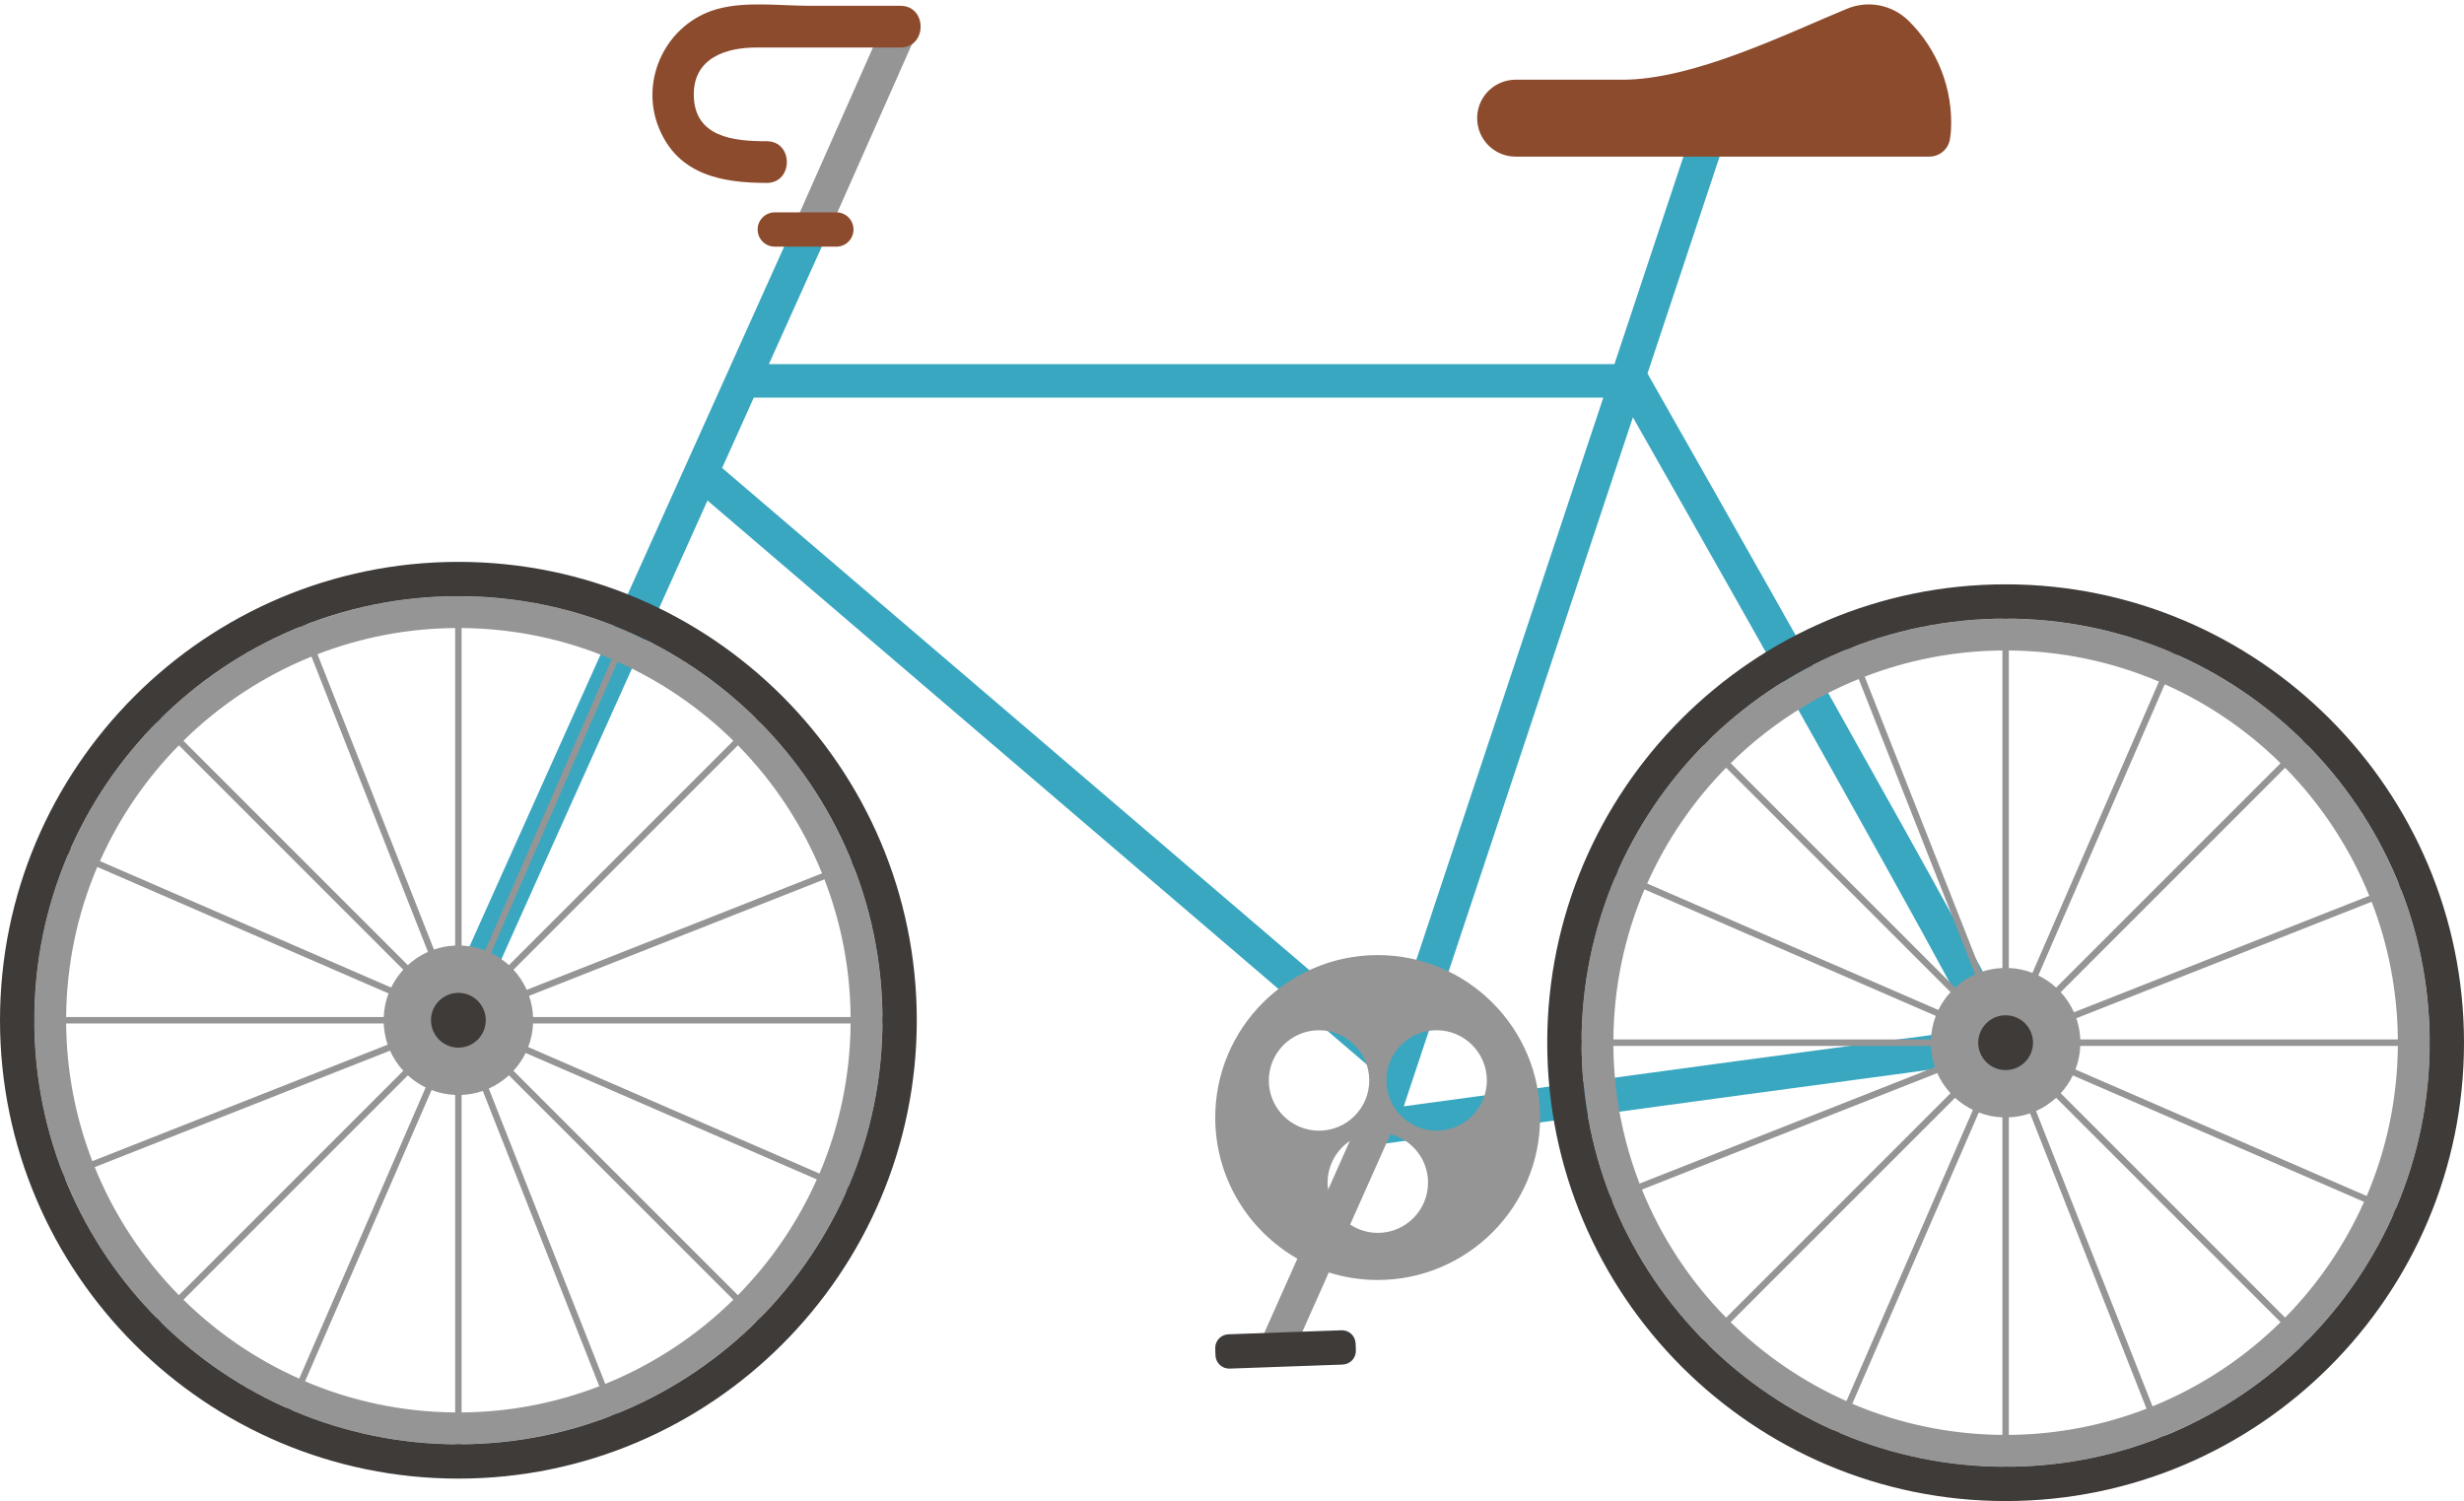
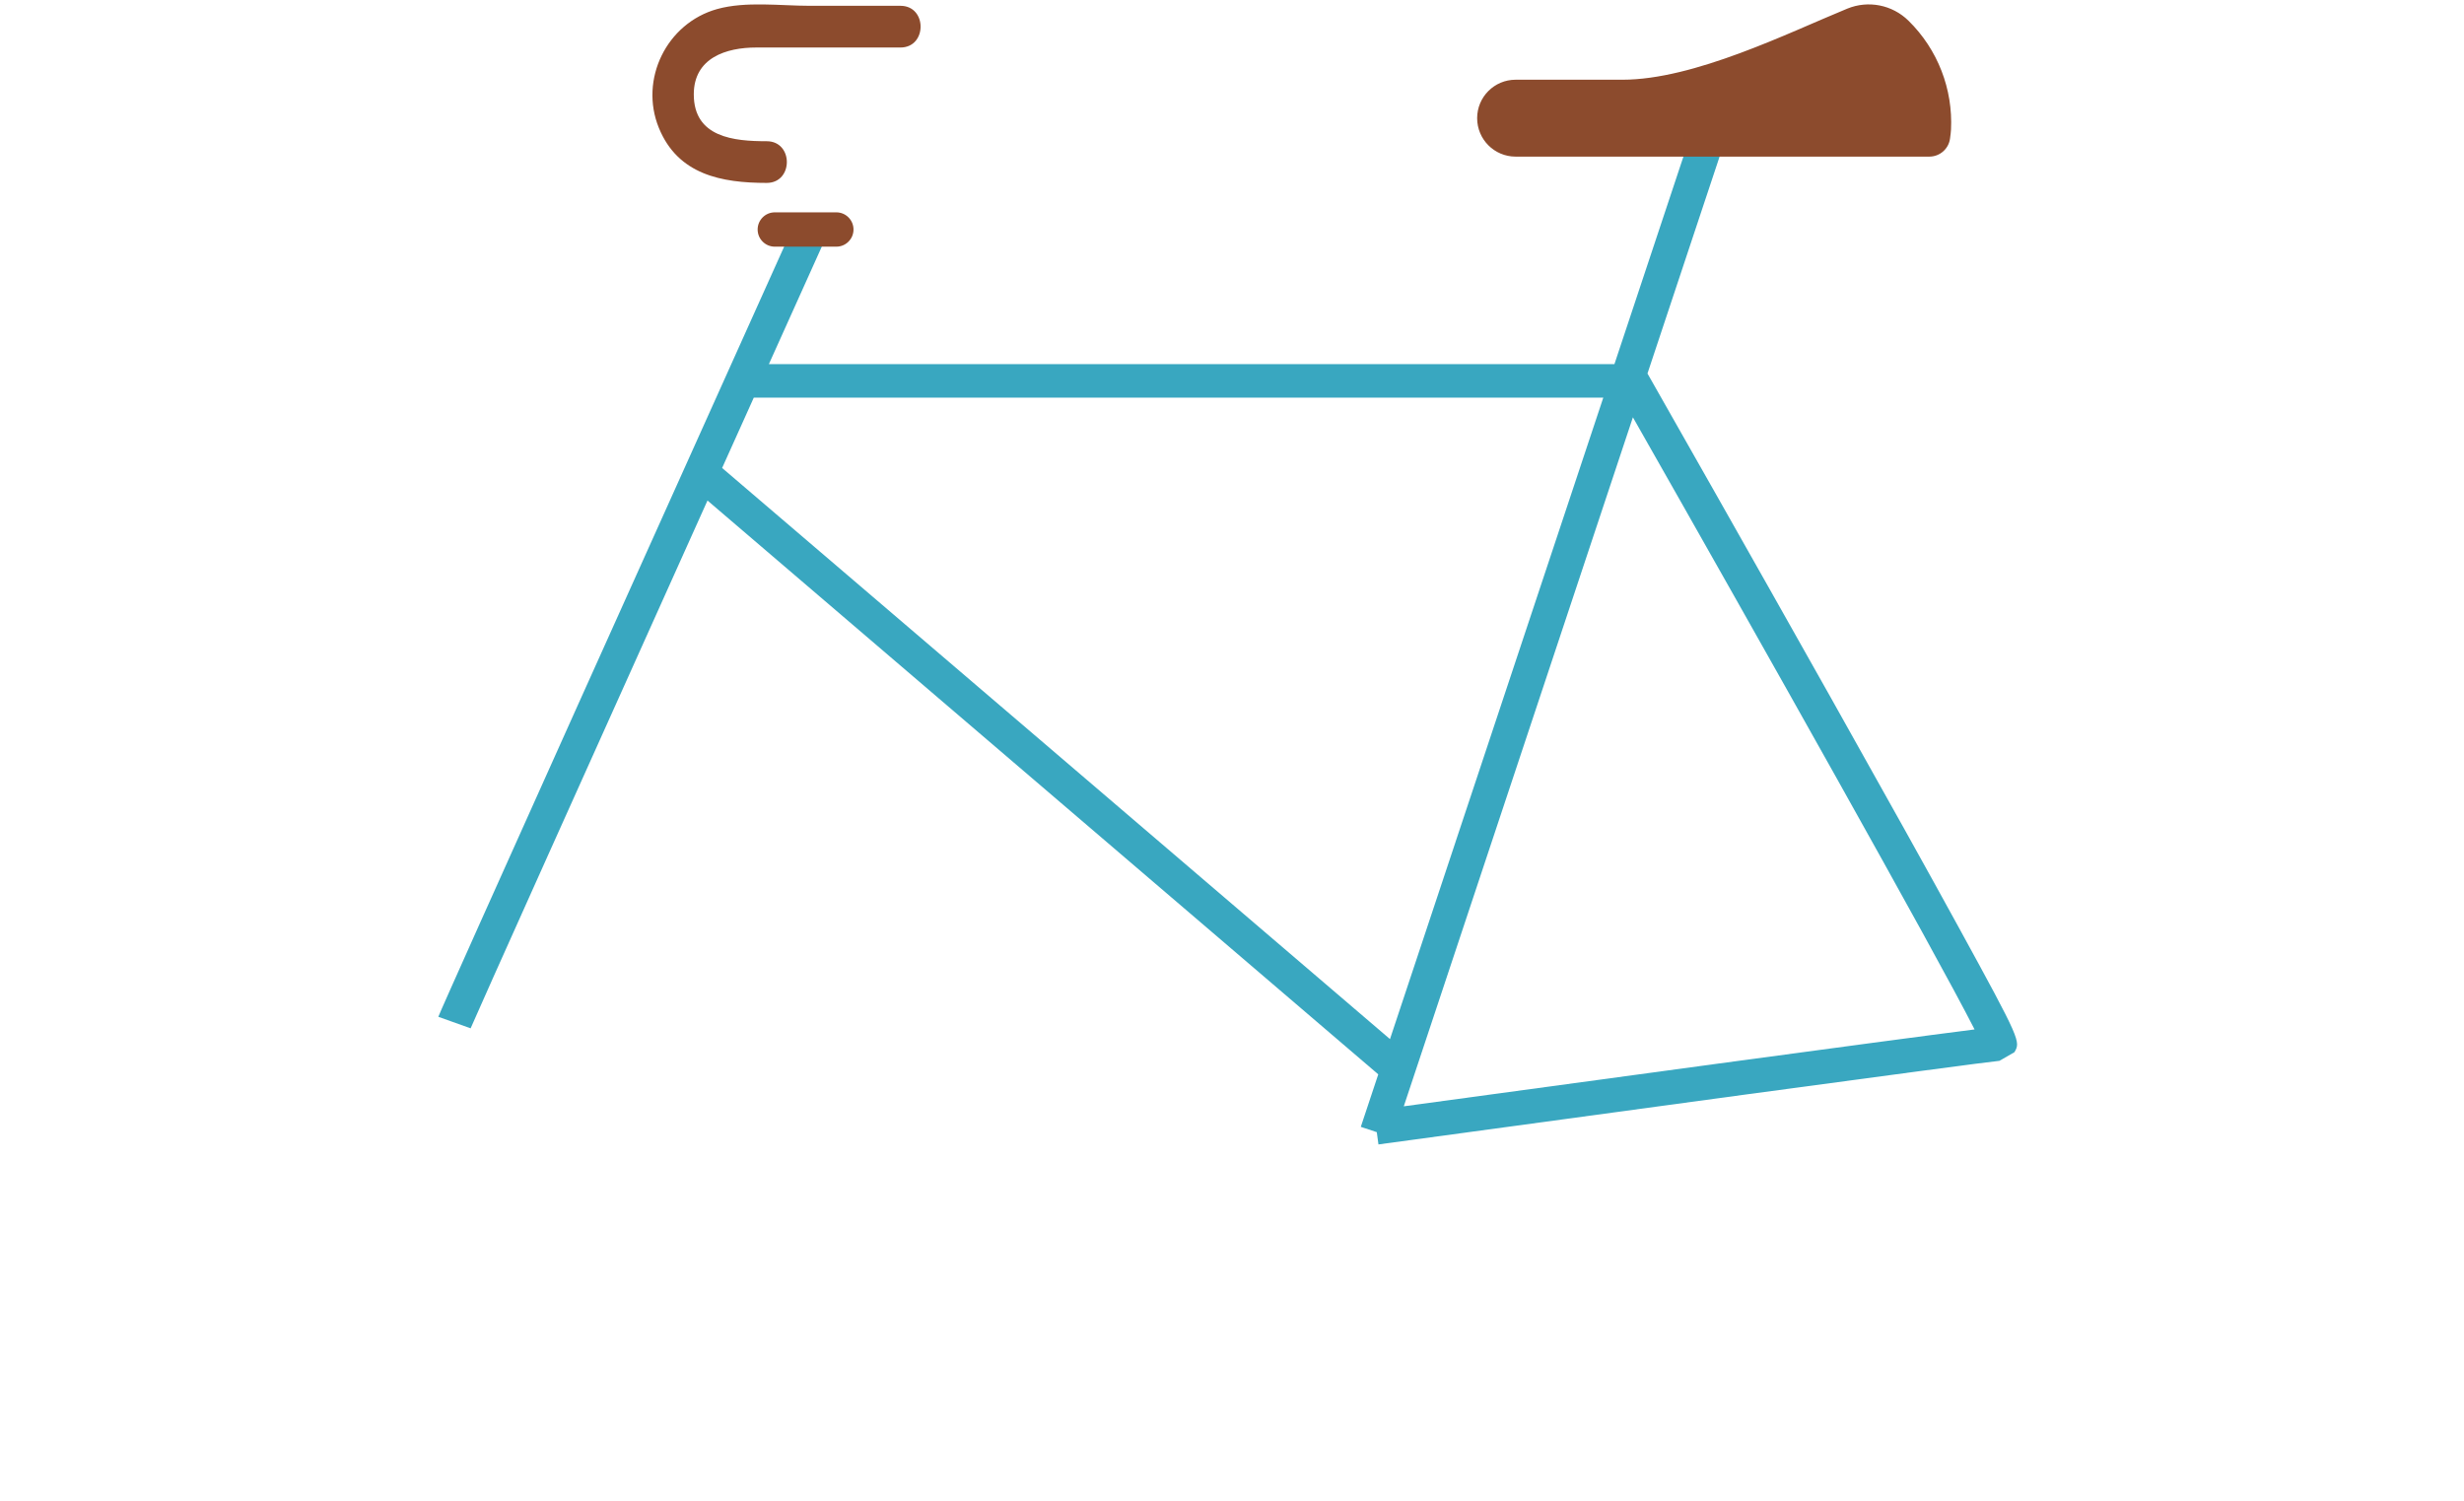
<svg xmlns="http://www.w3.org/2000/svg" fill="#000000" height="304.6" preserveAspectRatio="xMidYMid meet" version="1" viewBox="0.0 -0.9 500.0 304.6" width="500" zoomAndPan="magnify">
  <defs>
    <clipPath id="a">
      <path d="M 0 113 L 500 113 L 500 303.711 L 0 303.711 Z M 0 113" />
    </clipPath>
  </defs>
  <g>
    <g id="change1_1">
      <path d="M 284.859 223.605 L 331.352 83.785 C 357.352 129.516 392.465 191.883 400.684 208.004 C 382.406 210.324 319.305 218.906 284.859 223.605 Z M 146.535 94.066 L 151.086 83.961 C 151.715 82.559 152.34 81.176 152.961 79.793 L 325.344 79.793 L 295.316 170.086 L 295.371 169.93 L 291.637 181.16 L 282.059 209.965 C 258.809 190.074 161.27 106.641 146.535 94.066 Z M 397.473 187.301 C 391.266 175.973 382.543 160.305 371.543 140.73 C 354.93 111.172 338.035 81.449 334.309 74.895 L 349.316 29.762 L 342.707 27.562 L 327.605 72.992 L 156.023 72.992 C 160.227 63.652 164.18 54.871 167.68 47.105 L 161.328 44.246 C 139.742 92.184 89.469 203.855 88.945 205.438 L 95.5 207.777 C 96.348 205.676 120.816 151.23 143.566 100.672 C 157.941 112.973 266.734 206.059 279.68 217.117 L 276.137 227.773 L 279.379 228.852 L 279.719 231.34 C 313.68 226.699 402.547 214.617 405.73 214.375 L 408.77 212.625 C 410.023 210.473 410.098 210.348 397.473 187.301" fill="#39a7c0" />
    </g>
    <g id="change2_1">
-       <path d="M 486.574 210.039 C 486.496 200.203 484.617 190.789 481.262 182.098 L 421.328 205.738 C 421.801 207.098 422.074 208.539 422.141 210.039 Z M 486.574 211.348 L 422.141 211.348 C 422.066 213.027 421.727 214.637 421.152 216.137 L 480.258 241.805 C 484.254 232.43 486.488 222.141 486.574 211.348 Z M 479.719 242.992 L 420.629 217.332 C 419.984 218.66 419.152 219.875 418.164 220.949 L 463.699 266.484 C 470.355 259.723 475.805 251.773 479.719 242.992 Z M 462.777 267.41 L 417.238 221.875 C 416.039 222.977 414.664 223.891 413.156 224.562 L 436.793 284.492 C 446.562 280.527 455.379 274.691 462.777 267.41 Z M 435.578 284.973 L 411.941 225.039 C 410.582 225.508 409.141 225.785 407.637 225.848 L 407.637 290.285 C 417.477 290.207 426.891 288.328 435.578 284.973 Z M 406.332 290.285 L 406.332 225.848 C 404.648 225.777 403.039 225.438 401.543 224.859 L 375.871 283.969 C 385.246 287.965 395.535 290.199 406.332 290.285 Z M 374.684 283.43 L 400.348 224.34 C 399.02 223.691 397.805 222.859 396.727 221.875 L 351.191 267.41 C 357.953 274.066 365.902 279.516 374.684 283.43 Z M 350.266 266.488 L 395.805 220.949 C 394.703 219.75 393.785 218.375 393.113 216.867 L 333.184 240.504 C 337.145 250.277 342.984 259.09 350.266 266.488 Z M 332.703 239.289 L 392.641 215.648 C 392.172 214.293 391.895 212.848 391.828 211.348 L 327.391 211.348 C 327.469 221.188 329.348 230.602 332.703 239.289 Z M 327.391 210.039 L 391.828 210.039 C 391.898 208.359 392.242 206.75 392.816 205.254 L 333.707 179.582 C 329.715 188.957 327.477 199.246 327.391 210.039 Z M 334.246 178.395 L 393.34 204.055 C 393.984 202.73 394.816 201.512 395.805 200.438 L 350.266 154.898 C 343.609 161.664 338.16 169.613 334.246 178.395 Z M 351.191 153.977 L 396.73 199.512 C 397.93 198.41 399.305 197.496 400.812 196.824 L 377.176 136.895 C 367.402 140.855 358.59 146.695 351.191 153.977 Z M 378.391 136.414 L 402.027 196.348 C 403.387 195.879 404.828 195.602 406.332 195.539 L 406.332 131.102 C 396.492 131.18 387.078 133.059 378.391 136.414 Z M 407.637 131.102 L 407.637 195.539 C 409.32 195.609 410.93 195.949 412.426 196.527 L 438.094 137.422 C 428.723 133.426 418.434 131.188 407.637 131.102 Z M 439.281 137.957 L 413.621 197.047 C 414.949 197.695 416.164 198.527 417.238 199.512 L 462.777 153.977 C 456.012 147.32 448.062 141.871 439.281 137.957 Z M 463.699 154.902 L 418.164 200.438 C 419.266 201.641 420.184 203.012 420.855 204.52 L 480.781 180.887 C 476.816 171.113 470.98 162.301 463.699 154.902 Z M 496.52 210.039 L 496.52 211.348 L 493.02 211.348 C 492.93 223.055 490.504 234.211 486.164 244.371 L 489.367 245.762 L 488.848 246.957 L 485.629 245.559 C 481.387 255.086 475.477 263.707 468.254 271.039 L 470.758 273.543 L 469.832 274.465 L 467.328 271.965 C 459.312 279.863 449.754 286.191 439.156 290.48 L 440.441 293.742 L 439.23 294.223 L 437.941 290.965 C 428.52 294.609 418.312 296.648 407.637 296.73 L 407.637 300.227 L 406.332 300.227 L 406.332 296.73 C 394.625 296.641 383.469 294.215 373.309 289.879 L 371.918 293.078 L 370.723 292.559 L 372.117 289.34 C 362.594 285.098 353.969 279.188 346.637 271.965 L 344.137 274.465 L 343.211 273.543 L 345.715 271.043 C 337.812 263.023 331.48 253.469 327.191 242.867 L 323.934 244.152 L 323.453 242.938 L 326.715 241.652 C 323.066 232.23 321.027 222.02 320.945 211.348 L 317.449 211.348 L 317.449 210.039 L 320.945 210.039 C 321.035 198.336 323.461 187.176 327.801 177.016 L 324.602 175.629 L 325.121 174.43 L 328.34 175.828 C 332.578 166.301 338.488 157.68 345.715 150.348 L 343.211 147.844 L 344.137 146.922 L 346.637 149.422 C 354.656 141.523 364.215 135.191 374.812 130.906 L 373.527 127.645 L 374.738 127.164 L 376.023 130.426 C 385.445 126.777 395.656 124.738 406.332 124.656 L 406.332 121.16 L 407.637 121.16 L 407.637 124.656 C 419.344 124.746 430.5 127.176 440.66 131.512 L 442.051 128.309 L 443.246 128.828 L 441.848 132.051 C 451.375 136.289 459.996 142.199 467.328 149.426 L 469.832 146.922 L 470.758 147.844 L 468.254 150.348 C 476.152 158.367 482.48 167.926 486.77 178.52 L 490.031 177.234 L 490.512 178.449 L 487.254 179.734 C 490.898 189.156 492.938 199.367 493.02 210.039 Z M 172.609 205.484 C 172.531 195.645 170.652 186.234 167.293 177.547 L 107.363 201.184 C 107.832 202.539 108.109 203.984 108.172 205.484 Z M 172.609 206.793 L 108.172 206.793 C 108.102 208.473 107.762 210.082 107.184 211.578 L 166.293 237.25 C 170.285 227.879 172.523 217.586 172.609 206.793 Z M 165.754 238.438 L 106.664 212.777 C 106.016 214.102 105.184 215.32 104.195 216.395 L 149.734 261.93 C 156.391 255.168 161.84 247.219 165.754 238.438 Z M 148.812 262.855 L 103.273 217.32 C 102.07 218.422 100.699 219.336 99.188 220.008 L 122.824 279.938 C 132.598 275.973 141.41 270.137 148.812 262.855 Z M 121.613 280.414 L 97.973 220.484 C 96.617 220.953 95.172 221.23 93.672 221.297 L 93.672 285.73 C 103.512 285.652 112.926 283.773 121.613 280.414 Z M 92.363 285.73 L 92.363 221.297 C 90.684 221.223 89.074 220.883 87.578 220.305 L 61.906 279.414 C 71.281 283.406 81.57 285.645 92.363 285.73 Z M 60.719 278.875 L 86.379 219.785 C 85.051 219.137 83.836 218.305 82.762 217.32 L 37.223 262.855 C 43.988 269.512 51.938 274.961 60.719 278.875 Z M 36.297 261.93 L 81.836 216.395 C 80.734 215.191 79.82 213.82 79.148 212.312 L 19.219 235.949 C 23.18 245.719 29.02 254.531 36.297 261.93 Z M 18.738 234.734 L 78.672 211.098 C 78.203 209.738 77.926 208.293 77.859 206.793 L 13.422 206.793 C 13.504 216.633 15.383 226.047 18.738 234.734 Z M 13.422 205.484 L 77.859 205.484 C 77.934 203.805 78.273 202.195 78.848 200.699 L 19.742 175.027 C 15.746 184.402 13.512 194.691 13.422 205.484 Z M 20.281 173.84 L 79.371 199.5 C 80.02 198.176 80.848 196.961 81.836 195.883 L 36.301 150.348 C 29.645 157.109 24.195 165.059 20.281 173.84 Z M 37.223 149.422 L 82.762 194.961 C 83.961 193.855 85.336 192.941 86.844 192.27 L 63.207 132.344 C 53.438 136.305 44.621 142.141 37.223 149.422 Z M 64.422 131.863 L 88.059 191.793 C 89.418 191.324 90.863 191.047 92.363 190.984 L 92.363 126.547 C 82.523 126.625 73.109 128.508 64.422 131.863 Z M 93.672 126.547 L 93.672 190.984 C 95.352 191.055 96.961 191.395 98.461 191.973 L 124.129 132.863 C 114.754 128.871 104.465 126.633 93.672 126.547 Z M 125.316 133.402 L 99.656 192.492 C 100.98 193.141 102.195 193.973 103.273 194.961 L 148.812 149.422 C 142.047 142.766 134.098 137.316 125.316 133.402 Z M 149.734 150.348 L 104.195 195.883 C 105.301 197.086 106.215 198.457 106.887 199.969 L 166.812 176.328 C 162.852 166.559 157.016 157.746 149.734 150.348 Z M 182.551 205.484 L 182.551 206.793 L 179.055 206.793 C 178.965 218.496 176.535 229.656 172.199 239.816 L 175.398 241.203 L 174.879 242.402 L 171.66 241.004 C 167.422 250.531 161.512 259.152 154.289 266.484 L 156.789 268.988 L 155.863 269.91 L 153.363 267.41 C 145.348 275.309 135.789 281.637 125.188 285.93 L 126.477 289.188 L 125.262 289.668 L 123.977 286.406 C 114.555 290.055 104.344 292.094 93.672 292.176 L 93.672 295.672 L 92.363 295.672 L 92.363 292.176 C 80.66 292.086 69.5 289.66 59.34 285.32 L 57.953 288.523 L 56.754 288.004 L 58.152 284.781 C 48.625 280.543 40.004 274.633 32.668 267.41 L 30.168 269.91 L 29.242 268.988 L 31.746 266.484 C 23.848 258.469 17.516 248.91 13.227 238.312 L 9.969 239.598 L 9.488 238.383 L 12.746 237.098 C 9.102 227.676 7.062 217.465 6.98 206.793 L 3.48 206.793 L 3.48 205.484 L 6.98 205.484 C 7.07 193.781 9.496 182.621 13.832 172.465 L 10.633 171.074 L 11.152 169.875 L 14.371 171.273 C 18.613 161.746 24.523 153.125 31.746 145.793 L 29.242 143.289 L 30.168 142.367 L 32.668 144.867 C 40.688 136.969 50.246 130.641 60.844 126.352 L 59.559 123.09 L 60.773 122.609 L 62.059 125.871 C 71.48 122.223 81.691 120.184 92.363 120.102 L 92.363 116.605 L 93.672 116.605 L 93.672 120.102 C 105.375 120.191 116.535 122.617 126.695 126.957 L 128.086 123.754 L 129.281 124.273 L 127.883 127.492 C 137.41 131.734 146.031 137.645 153.363 144.867 L 155.863 142.367 L 156.789 143.289 L 154.289 145.793 C 162.188 153.809 168.516 163.367 172.805 173.965 L 176.066 172.68 L 176.547 173.895 L 173.285 175.18 C 176.934 184.602 178.973 194.812 179.055 205.484 Z M 282.07 229.434 C 282.855 227.676 282.066 225.617 280.309 224.832 C 278.555 224.051 276.492 224.84 275.711 226.598 L 255.828 271.211 L 262.188 274.047 Z M 301.715 218.359 C 301.715 212.742 297.145 208.168 291.523 208.168 C 285.902 208.168 281.332 212.742 281.332 218.359 C 281.332 223.98 285.902 228.551 291.523 228.551 C 297.145 228.551 301.715 223.98 301.715 218.359 Z M 277.852 218.359 C 277.852 212.742 273.277 208.168 267.66 208.168 C 262.039 208.168 257.469 212.742 257.469 218.359 C 257.469 223.98 262.039 228.551 267.66 228.551 C 273.277 228.551 277.852 223.98 277.852 218.359 Z M 312.523 225.883 C 312.523 244.059 297.738 258.848 279.562 258.848 C 276.105 258.848 272.773 258.309 269.645 257.32 L 273.977 247.594 C 275.59 248.66 277.52 249.289 279.594 249.289 C 285.211 249.289 289.781 244.719 289.781 239.098 C 289.781 234.355 286.523 230.375 282.137 229.238 C 282.781 227.527 282.004 225.59 280.309 224.832 C 278.555 224.051 276.492 224.84 275.711 226.598 L 273.906 230.641 C 271.191 232.473 269.398 235.578 269.398 239.098 C 269.398 239.578 269.445 240.047 269.512 240.512 L 263.266 254.52 C 253.32 248.84 246.598 238.137 246.598 225.883 C 246.598 207.707 261.383 192.918 279.562 192.918 C 297.738 192.918 312.523 207.707 312.523 225.883 Z M 180.465 1.234 L 186.809 4.105 L 167.477 47.719 L 161.516 43.988 L 180.465 1.234" fill="#959595" />
-     </g>
+       </g>
    <g clip-path="url(#a)" id="change3_1">
-       <path d="M 407.543 205.164 C 404.488 204.855 401.766 207.082 401.453 210.137 C 401.145 213.188 403.371 215.914 406.426 216.223 C 409.48 216.531 412.203 214.309 412.516 211.254 C 412.824 208.199 410.598 205.473 407.543 205.164 Z M 93.016 200.582 C 89.949 200.582 87.461 203.07 87.461 206.137 C 87.461 209.207 89.949 211.695 93.016 211.695 C 96.086 211.695 98.574 209.207 98.574 206.137 C 98.574 203.07 96.086 200.582 93.016 200.582 Z M 493.035 210.695 C 493.035 258.145 454.434 296.746 406.984 296.746 C 359.535 296.746 320.934 258.145 320.934 210.695 C 320.934 163.246 359.535 124.641 406.984 124.641 C 454.434 124.641 493.035 163.246 493.035 210.695 Z M 500 210.695 C 500 159.406 458.273 117.68 406.984 117.68 C 355.695 117.68 313.969 159.406 313.969 210.695 C 313.969 261.984 355.695 303.711 406.984 303.711 C 458.273 303.711 500 261.984 500 210.695 Z M 179.07 206.137 C 179.07 253.59 140.469 292.191 93.02 292.191 C 45.566 292.191 6.965 253.59 6.965 206.137 C 6.965 158.691 45.566 120.086 93.02 120.086 C 140.469 120.086 179.07 158.691 179.07 206.137 Z M 186.035 206.137 C 186.035 154.848 144.309 113.121 93.02 113.121 C 41.727 113.121 0 154.848 0 206.137 C 0 257.43 41.727 299.156 93.02 299.156 C 144.309 299.156 186.035 257.43 186.035 206.137 Z M 272.457 276.012 L 249.523 276.832 C 247.992 276.887 246.703 275.688 246.648 274.156 L 246.598 272.75 C 246.543 271.215 247.742 269.93 249.273 269.871 L 272.207 269.055 C 273.742 268.996 275.027 270.195 275.086 271.73 L 275.137 273.137 C 275.188 274.672 273.988 275.957 272.457 276.012" fill="#3e3b39" />
-     </g>
+       </g>
    <g id="change4_1">
      <path d="M 395.699 27.254 C 395.801 26.535 395.879 25.863 395.902 25.41 C 396.316 17.219 393.23 9.152 387.277 3.305 C 383.988 0.074 379.113 -0.895 374.852 0.855 C 362.816 5.797 343.785 15.277 329.227 15.277 L 307.551 15.277 C 303.242 15.277 299.746 18.77 299.746 23.078 C 299.746 27.391 303.242 30.883 307.551 30.883 L 391.504 30.883 C 393.609 30.883 395.406 29.34 395.699 27.254 Z M 182.723 0.277 C 176.582 0.277 170.441 0.277 164.301 0.277 C 158.387 0.277 151.316 -0.68 145.52 0.938 C 135.27 3.801 129.688 15.215 133.695 25.047 C 137.574 34.566 146.445 36.219 155.582 36.219 C 161.027 36.219 161.035 27.758 155.582 27.758 C 148.992 27.758 140.785 27.02 140.785 18.25 C 140.785 10.82 147.379 8.742 153.461 8.742 C 163.215 8.742 172.969 8.742 182.723 8.742 C 188.168 8.742 188.176 0.277 182.723 0.277 Z M 169.715 49.156 L 157.223 49.156 C 155.301 49.156 153.742 47.598 153.742 45.676 C 153.742 43.754 155.301 42.191 157.223 42.191 L 169.715 42.191 C 171.637 42.191 173.195 43.754 173.195 45.676 C 173.195 47.598 171.637 49.156 169.715 49.156" fill="#8c4b2d" />
    </g>
  </g>
</svg>